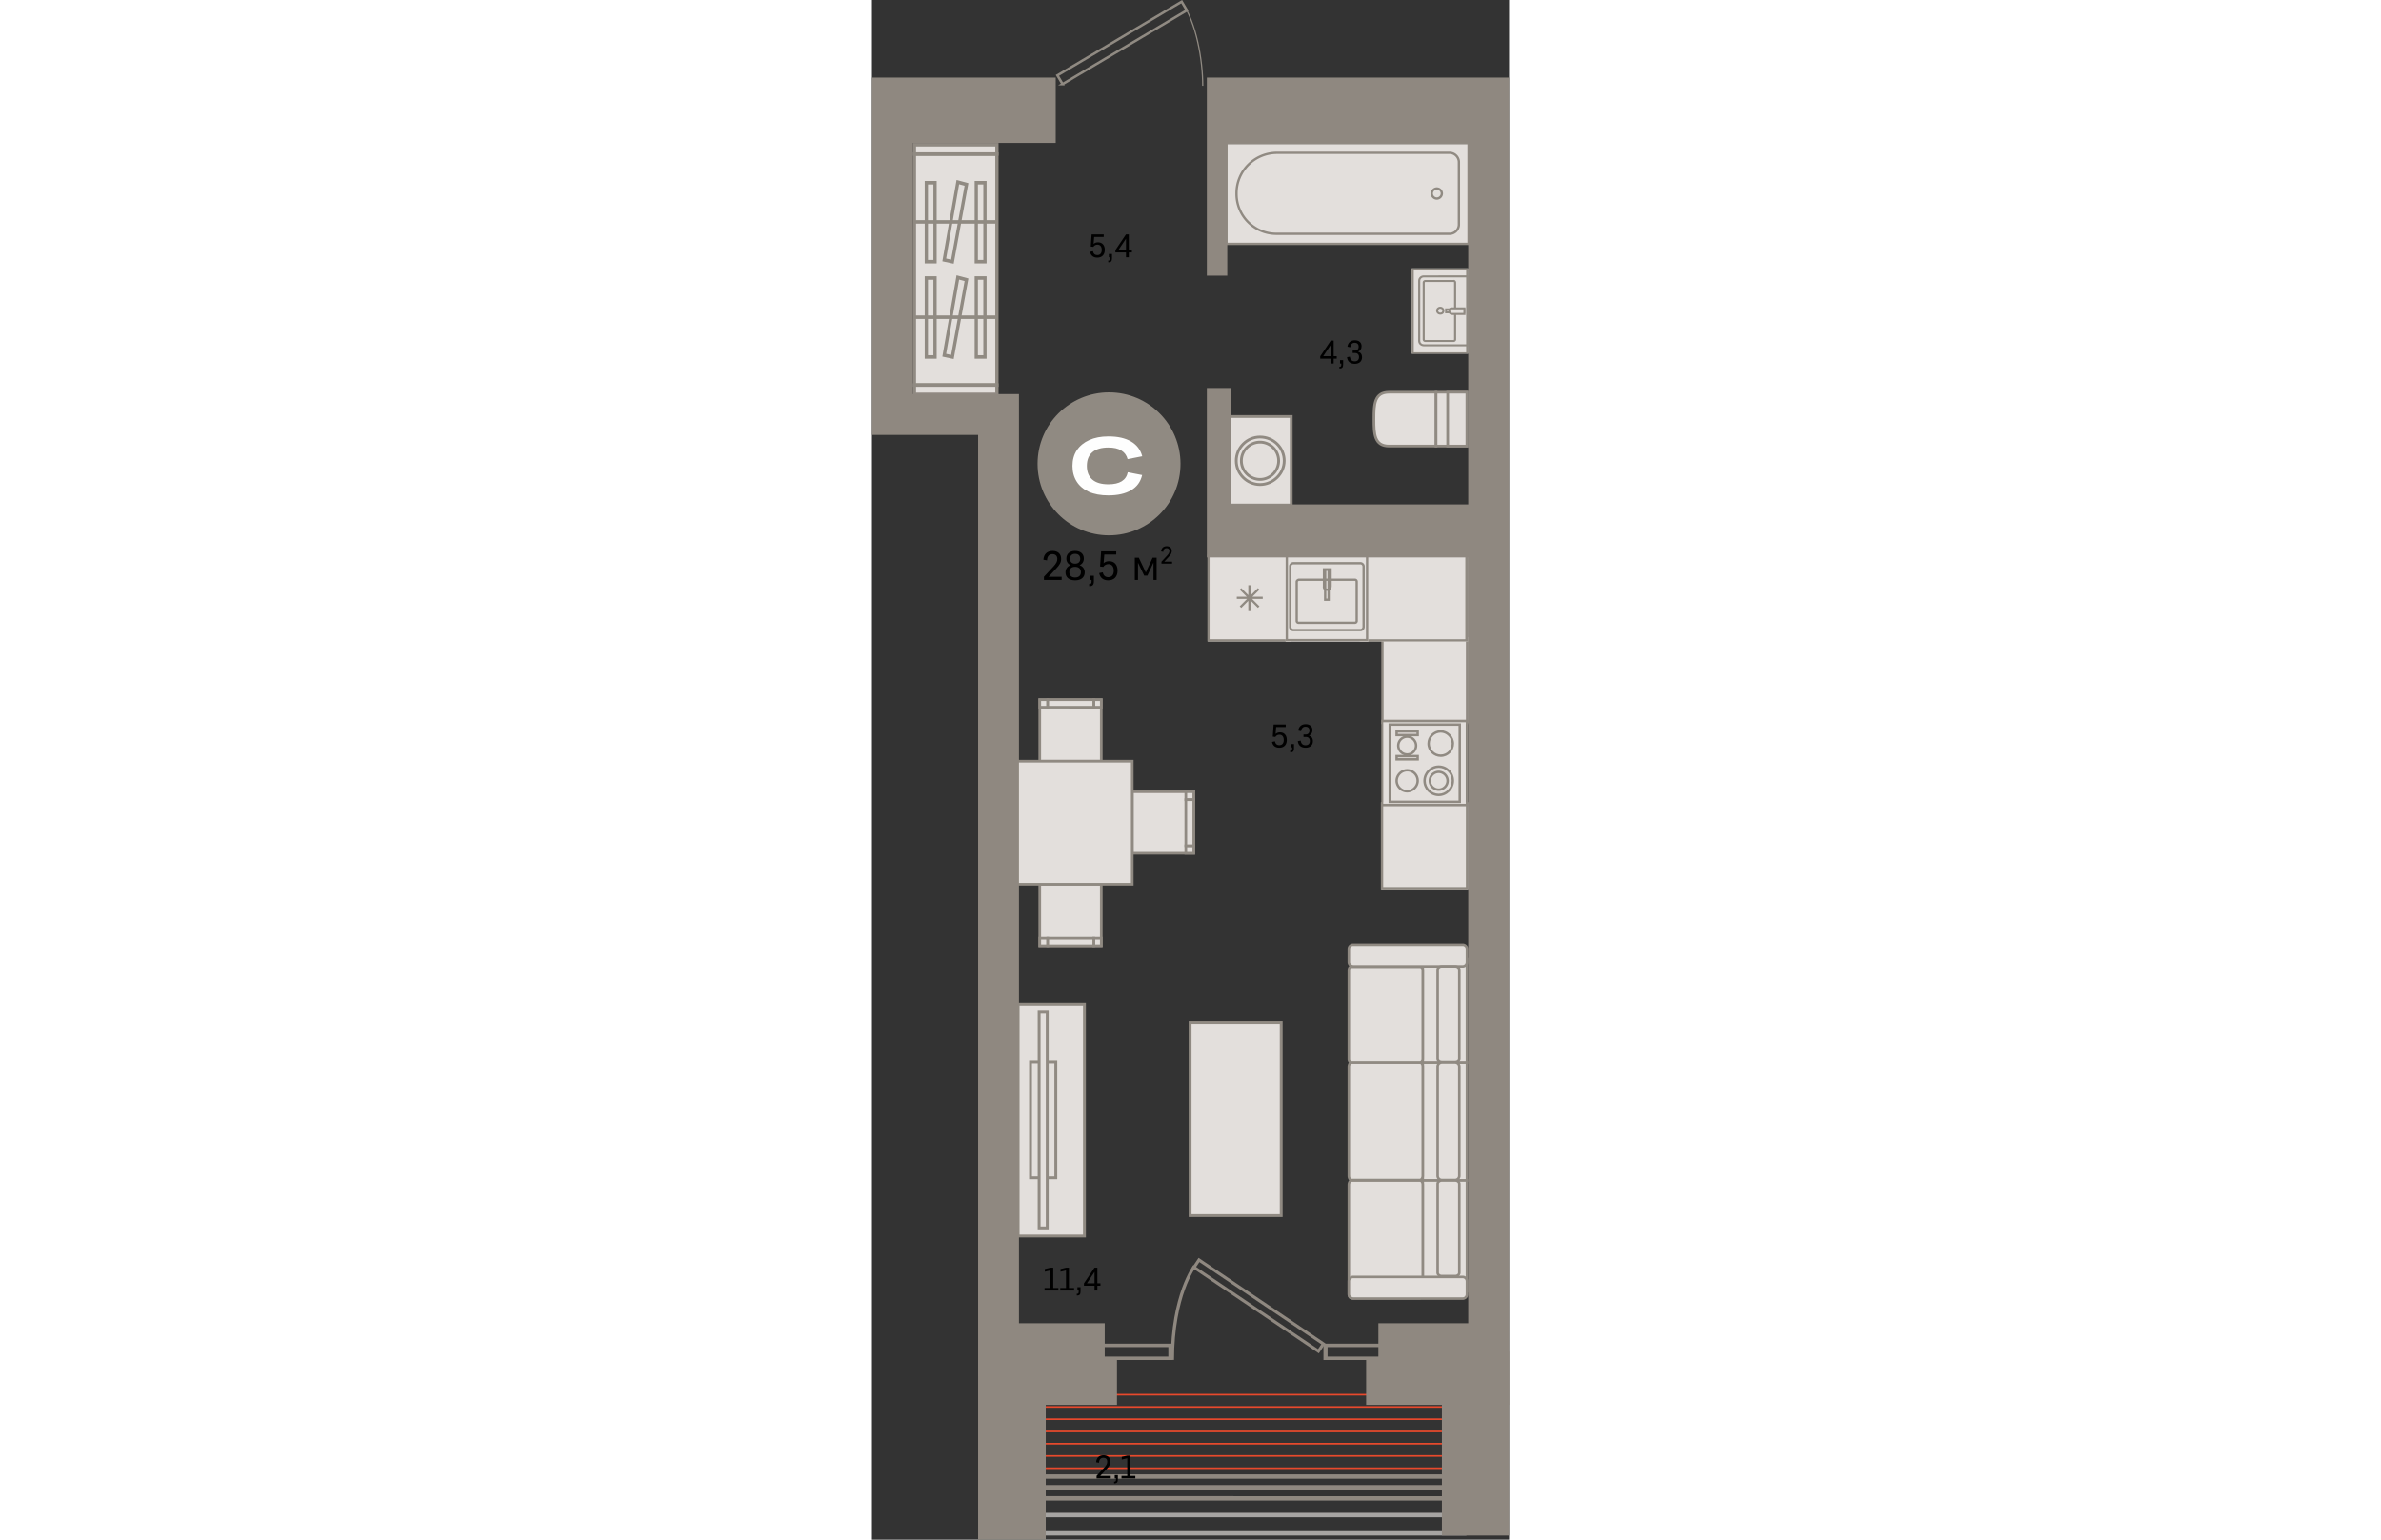
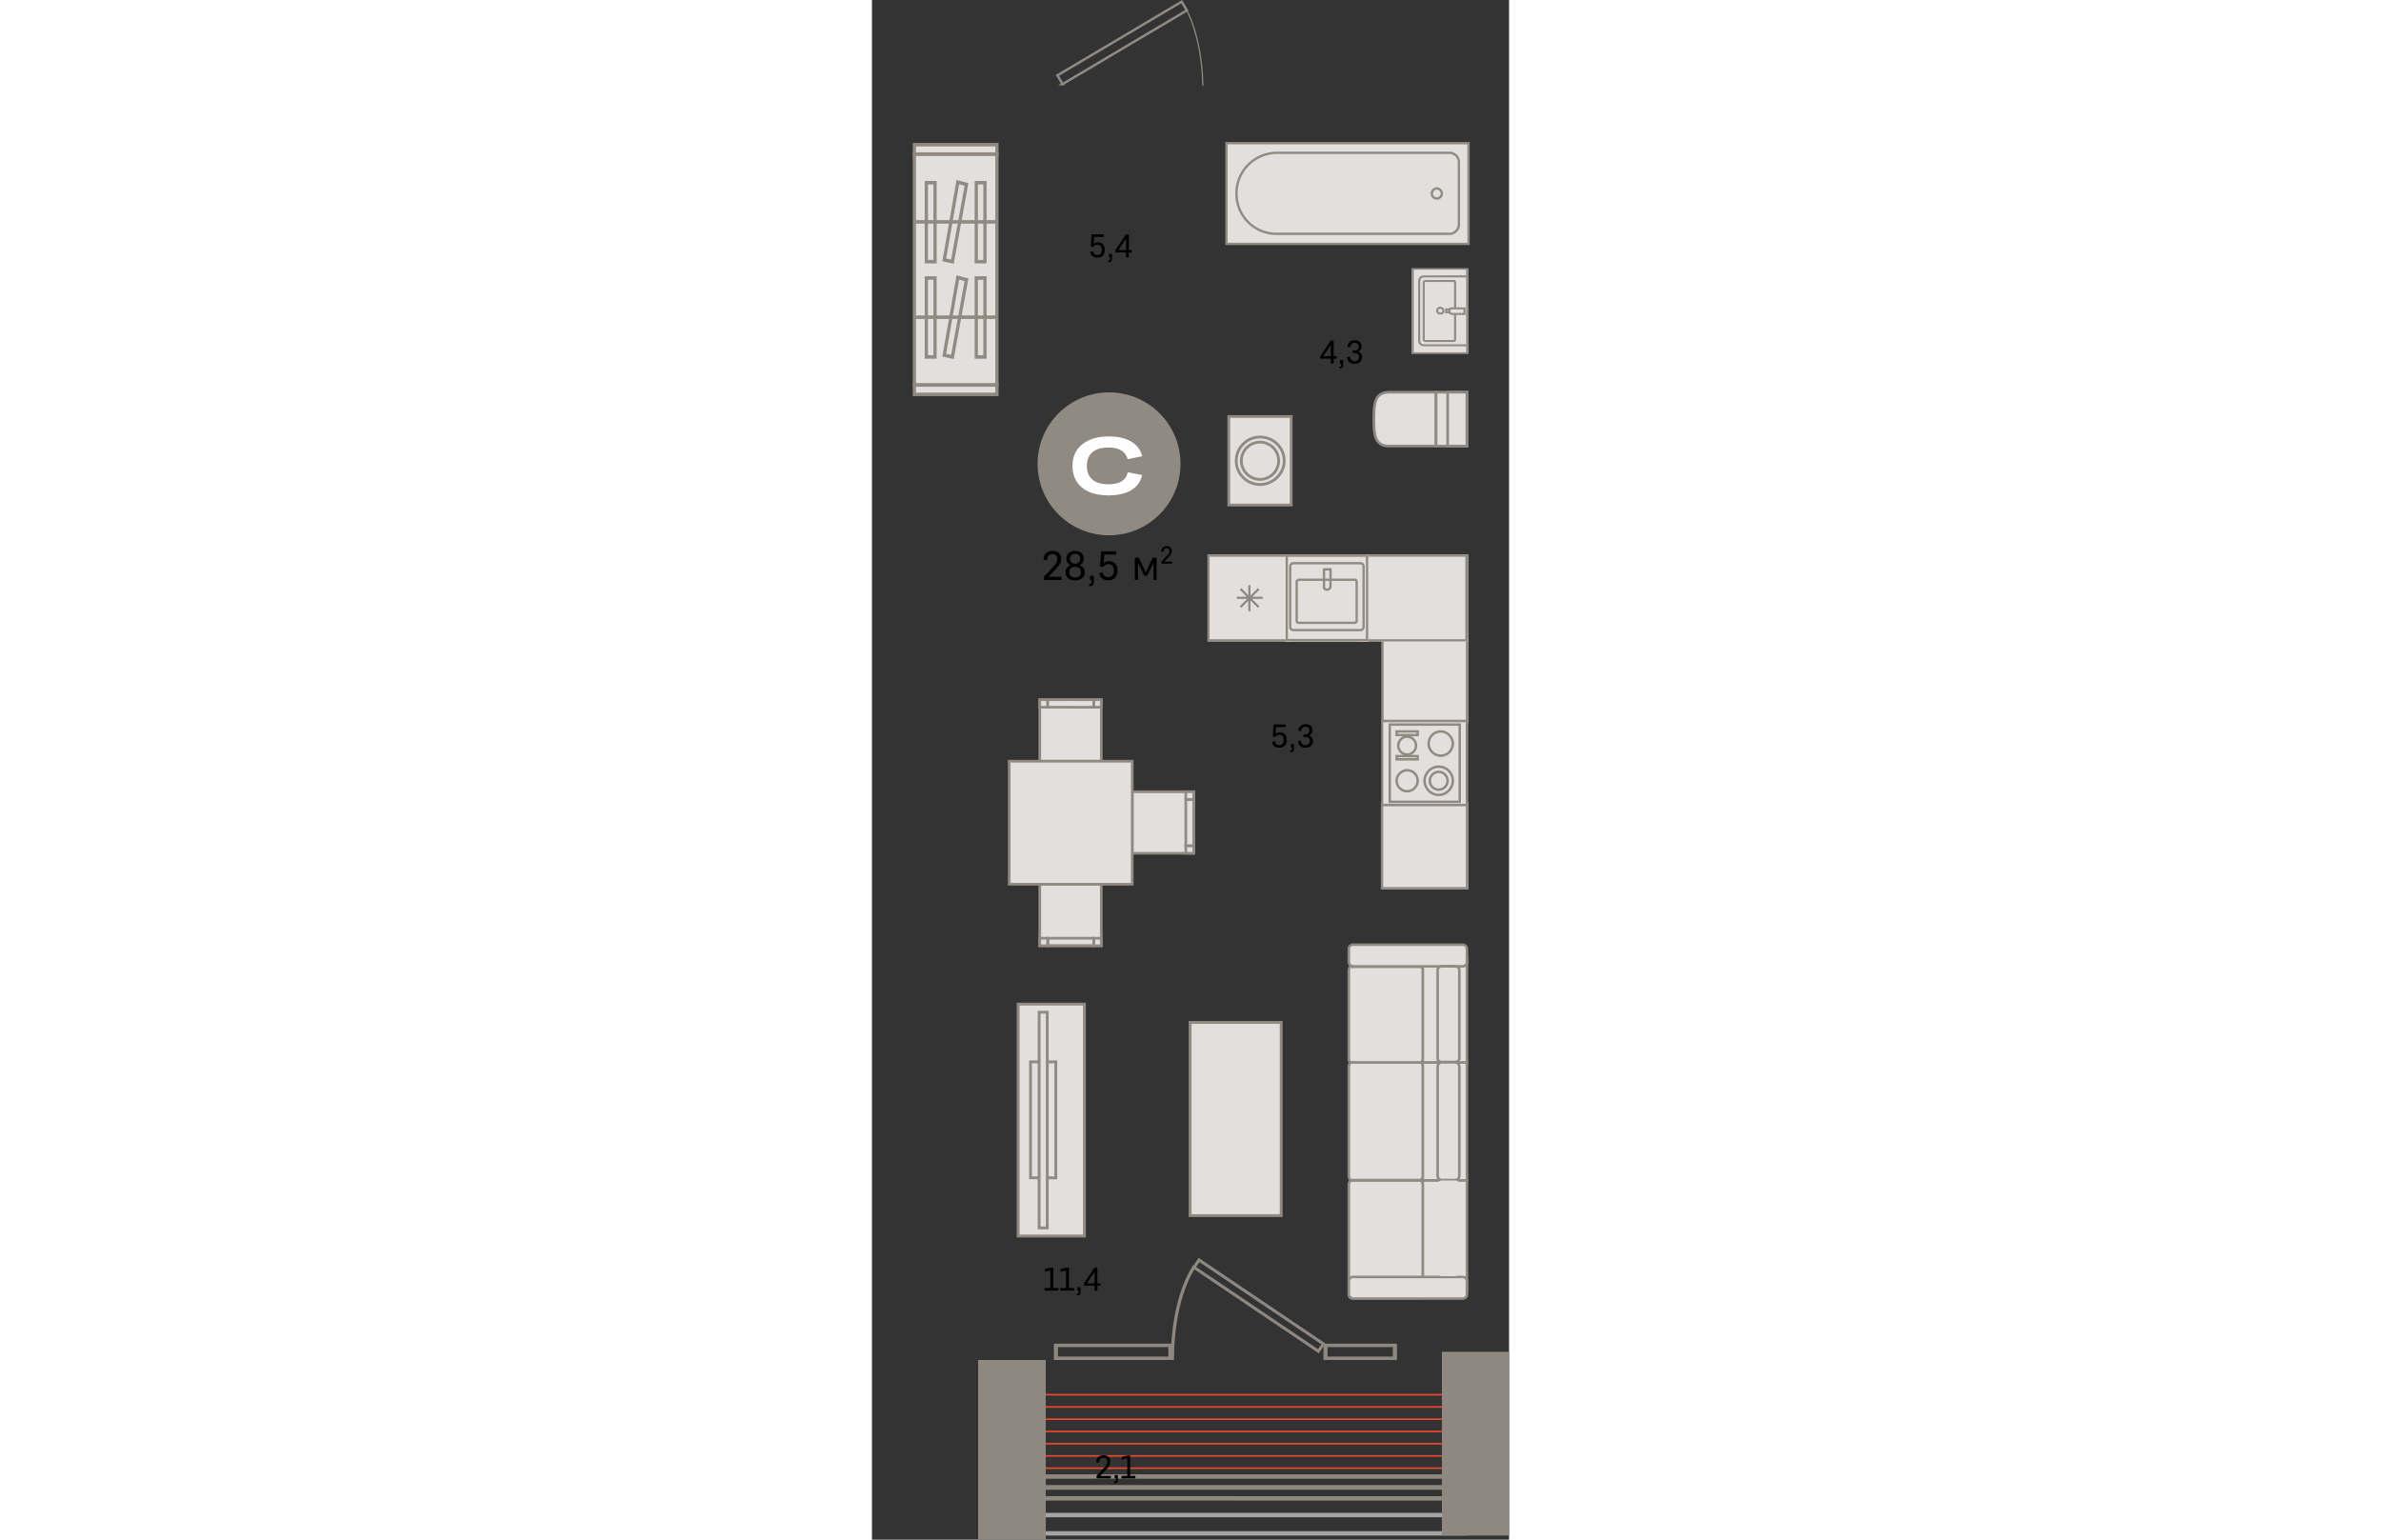
<svg xmlns="http://www.w3.org/2000/svg" fill="none" viewBox="0 0 156 377" width="883" height="571">
  <rect x="0" y="0" width="156" height="377" fill="#333333" stroke="none" />
  <g id="5-20-10">
    <g id="ÐÐµÐ±ÐµÐ»Ñ">
      <path id="Vector" fill="#E3DFDC" stroke="#908A82" stroke-width=".7" d="M77.905 250.35v47.3h22.3v-47.3h-22.3Z" />
      <g id="ÑÐ½" fill-rule="evenodd" clip-rule="evenodd">
        <path id="Vector_2" fill="#E3DFDC" d="M138.121 109.222V96.037H126.63c-3.611 0-3.72 2.942-3.72 6.538v.109c0 3.596.109 6.538 3.72 6.538h11.491Z" />
        <path id="Vector (Stroke)" fill="#908A82" d="M138.449 109.549V95.71H126.63c-.947 0-1.698.193-2.283.568-.587.376-.977.917-1.236 1.557-.507 1.256-.53 2.96-.53 4.74v.109c0 1.78.023 3.484.53 4.739.259.641.649 1.182 1.236 1.558.585.375 1.336.568 2.283.568h11.819Zm-.656-.654H126.63c-.859 0-1.476-.175-1.927-.464-.449-.287-.763-.707-.983-1.252-.45-1.114-.482-2.679-.482-4.495v-.109c0-1.816.032-3.381.482-4.496.22-.544.534-.964.983-1.251.451-.29 1.068-.464 1.927-.464h11.163v12.531Z" />
        <path id="Vector_3" fill="#E3DFDC" d="M138.121 109.222V96.037h7.551v13.185h-7.551Z" />
        <path id="Vector (Stroke)_2" fill="#908A82" d="M146 109.549V95.71h-8.208v13.839H146Zm-.657-.654h-6.894V96.364h6.894v12.531Z" />
        <path id="Vector_4" fill="#E3DFDC" d="M140.966 109.222V96.037h4.706v13.185h-4.706Z" />
        <path id="Vector (Stroke)_3" fill="#908A82" d="M146 109.549V95.71h-5.362v13.839H146Zm-.657-.654h-4.049V96.364h4.049v12.531Z" />
      </g>
      <g id="ÑÑÐ¼Ð±Ð°" fill-rule="evenodd" clip-rule="evenodd">
        <path id="Vector_5" fill="#E3DFDC" d="M35.795 302.649v-56.782h16.24v56.782h-16.24Z" />
        <path id="Vector (Stroke)_4" fill="#908A82" d="M52.387 303v-57.484H35.445V303h16.942Zm-.701-.701h-15.54v-56.082h15.54v56.082Z" />
        <path id="Vector_6" fill="#E3DFDC" d="M38.831 288.396v-28.391h6.192v28.391h-6.192Z" />
        <path id="Vector (Stroke)_5" fill="#908A82" d="M45.375 288.747v-29.093h-6.893v29.093h6.893Zm-.701-.701h-5.491v-27.691h5.491v27.691Z" />
        <path id="Vector_7" fill="#E3DFDC" d="M40.936 300.664v-52.811h1.986v52.811h-1.986Z" />
        <path id="Vector (Stroke)_6" fill="#908A82" d="M43.273 301.015v-53.512h-2.687v53.512h2.687Zm-.7-.701h-1.286v-52.11h1.285v52.11Z" />
      </g>
      <g id="Ð´Ð¸Ð²Ð°Ð½ 3Ñ" fill-rule="evenodd" clip-rule="evenodd">
        <path id="Vector_8" fill="#E3DFDC" d="M134.867 260.131v28.924h10.821v-28.924h-10.821Z" />
        <path id="Vector (Stroke)_7" fill="#908A82" d="M146 259.819v29.548h-11.444v-29.548H146Zm-.624.625H135.18v28.299h10.196v-28.299Z" />
        <path id="Vector_9" fill="#E3DFDC" d="M134.867 289.055v27.154h10.821v-27.154h-10.821Z" />
        <path id="Vector (Stroke)_8" fill="#908A82" d="M146 288.743v27.779h-11.444v-27.779H146Zm-.624.624H135.18v26.53h10.196v-26.53Z" />
        <path id="Vector_10" fill="#E3DFDC" d="M134.867 234.85v25.282h10.821V234.85h-10.821Z" />
        <path id="Vector (Stroke)_9" fill="#908A82" d="M146 234.537v25.906h-11.444v-25.906H146Zm-.624.624H135.18v24.658h10.196v-24.658Z" />
        <path id="Vector_11" fill="#E3DFDC" d="M116.764 290.095v26.739c0 .624.312 1.04.728 1.04h16.647c.416 0 .728-.52.728-1.04v-26.739c0-.624-.312-1.04-.728-1.04h-16.751c-.312 0-.624.52-.624 1.04Z" />
        <path id="Vector (Stroke)_10" fill="#908A82" d="M134.913 289.159c.177.247.267.575.267.936v26.739c0 .318-.095.639-.261.888-.164.247-.431.464-.78.464h-16.646a.942.942 0 0 1-.774-.417c-.177-.246-.267-.574-.267-.935v-26.739c0-.318.094-.633.24-.876.133-.222.37-.476.697-.476h16.75c.323 0 .595.165.774.416Zm-.507.363c-.081-.112-.174-.155-.267-.155h-16.75c.002 0 .002 0-.001.001-.013.006-.078.035-.161.172a1.13 1.13 0 0 0-.15.555v26.739c0 .263.066.455.149.572.081.113.174.156.267.156h16.646c.068 0 .165-.043.261-.186.094-.141.155-.34.155-.542v-26.739c0-.263-.066-.455-.149-.573Z" />
        <path id="Vector_12" fill="#E3DFDC" d="M116.764 261.172v26.738c0 .625.312 1.041.728 1.041h16.647c.416 0 .728-.52.728-1.041v-26.738c0-.624-.312-1.041-.728-1.041h-16.751c-.312 0-.624.521-.624 1.041Z" />
        <path id="Vector (Stroke)_11" fill="#908A82" d="M134.913 260.236c.177.247.267.575.267.936v26.738c0 .318-.095.639-.261.889-.164.246-.431.464-.78.464h-16.646a.941.941 0 0 1-.774-.417c-.177-.247-.267-.575-.267-.936v-26.738c0-.318.094-.633.24-.876.133-.222.37-.477.697-.477h16.75c.324 0 .595.166.774.417Zm-.508.363c-.08-.113-.173-.155-.266-.155h-16.75c.002 0 .002 0-.001.001-.013.006-.078.035-.161.172a1.13 1.13 0 0 0-.15.555v26.738c0 .264.066.456.15.573.08.113.173.156.266.156h16.646c.068 0 .165-.043.261-.186.094-.141.155-.34.155-.543v-26.738c0-.263-.066-.456-.15-.573Z" />
        <path id="Vector_13" fill="#E3DFDC" d="M116.764 237.555v21.744c0 .52.312.832.728.832h16.647c.416 0 .728-.416.728-.832v-21.744c0-.521-.312-.833-.728-.833h-16.751c-.312-.104-.624.312-.624.833Z" />
        <path id="Vector (Stroke)_12" fill="#908A82" d="M134.89 236.733c.192.211.29.499.29.822v21.744c0 .283-.105.561-.281.772a.987.987 0 0 1-.76.372h-16.646a.996.996 0 0 1-.751-.323c-.192-.211-.29-.498-.29-.821v-21.744c0-.318.095-.62.258-.838.15-.201.411-.381.721-.307h16.708a1 1 0 0 1 .751.323Zm-.461.42a.378.378 0 0 0-.29-.119h-16.801l-.047-.015-.005.001a.227.227 0 0 0-.077.072.792.792 0 0 0-.132.463v21.744c0 .198.058.326.126.401a.375.375 0 0 0 .29.119h16.646a.368.368 0 0 0 .281-.148.598.598 0 0 0 .135-.372v-21.744c0-.198-.058-.327-.126-.402Z" />
        <path id="Vector_14" fill="#E3DFDC" d="M116.764 235.578v-3.226c0-.624.52-1.04 1.041-1.04h26.842c.625 0 1.041.52 1.041 1.04v3.226c0 .624-.521 1.04-1.041 1.04h-26.738c-.625 0-1.145-.52-1.145-1.04Z" />
        <path id="Vector (Stroke)_13" fill="#908A82" d="M145.376 232.352a.73.73 0 0 0-.728-.728h-26.843a.73.73 0 0 0-.728.728v3.226c0 .329.361.728.832.728h26.739a.73.73 0 0 0 .728-.728v-3.226Zm-.728-1.352c.816 0 1.352.681 1.352 1.352v3.226c0 .816-.68 1.352-1.352 1.352h-26.739c-.777 0-1.457-.641-1.457-1.352v-3.226c0-.816.681-1.352 1.353-1.352h26.843Z" />
        <path id="Vector_15" fill="#E3DFDC" d="M116.764 316.937v-3.225c0-.624.52-1.04 1.041-1.04h26.842c.625 0 1.041.52 1.041 1.04v3.225c0 .625-.521 1.041-1.041 1.041h-26.738c-.625 0-1.145-.52-1.145-1.041Z" />
        <path id="Vector (Stroke)_14" fill="#908A82" d="M145.376 313.712a.73.73 0 0 0-.728-.728h-26.843a.73.73 0 0 0-.728.728v3.226c0 .329.361.728.832.728h26.739a.73.73 0 0 0 .728-.728v-3.226Zm-.728-1.352c.816 0 1.352.68 1.352 1.352v3.226c0 .816-.68 1.352-1.352 1.352h-26.739c-.777 0-1.457-.641-1.457-1.352v-3.226c0-.816.681-1.352 1.353-1.352h26.843Z" />
        <path id="Vector_16" fill="#E3DFDC" d="M139.551 236.618h3.225c.624 0 1.04.416 1.04.832v21.745c0 .52-.52.832-1.04.832h-3.225c-.624 0-1.041-.416-1.041-.832V237.45c0-.416.417-.832 1.041-.832Z" />
        <path id="Vector (Stroke)_15" fill="#908A82" d="M143.505 237.451c0-.201-.23-.521-.728-.521h-3.226c-.499 0-.728.32-.728.521v21.744c0 .2.229.52.728.52h3.226a.915.915 0 0 0 .53-.16.434.434 0 0 0 .198-.36v-21.744Zm-.728-1.145c.749 0 1.352.512 1.352 1.145v21.744c0 .377-.192.672-.453.863a1.537 1.537 0 0 1-.899.282h-3.226c-.75 0-1.352-.513-1.352-1.145v-21.744c0-.633.603-1.145 1.352-1.145h3.226Z" />
        <path id="Vector_17" fill="#E3DFDC" d="M139.551 260.131h3.225c.624 0 1.04.521 1.04 1.041v26.738c0 .625-.52 1.041-1.04 1.041h-3.225c-.624 0-1.041-.52-1.041-1.041v-26.738c0-.52.417-1.041 1.041-1.041Z" />
        <path id="Vector (Stroke)_16" fill="#908A82" d="M143.505 261.172a.73.73 0 0 0-.728-.728h-3.226a.73.73 0 0 0-.728.728v26.738a.73.73 0 0 0 .728.729h3.226a.731.731 0 0 0 .728-.729v-26.738Zm-.728-1.353c.816 0 1.352.681 1.352 1.353v26.738c0 .817-.681 1.353-1.352 1.353h-3.226c-.816 0-1.352-.68-1.352-1.353v-26.738c0-.672.536-1.353 1.352-1.353h3.226Z" />
        <path id="Vector_18" fill="#E3DFDC" d="M139.551 289.055h3.225c.624 0 1.04.416 1.04.832v21.744c0 .521-.52.833-1.04.833h-3.225c-.624 0-1.041-.416-1.041-.833v-21.744c0-.416.417-.832 1.041-.832Z" />
-         <path id="Vector (Stroke)_17" fill="#908A82" d="M143.505 289.887c0-.2-.23-.52-.728-.52h-3.226c-.499 0-.728.32-.728.52v21.745c0 .2.229.52.728.52h3.226a.915.915 0 0 0 .53-.161.434.434 0 0 0 .198-.359v-21.745Zm-.728-1.144c.749 0 1.352.512 1.352 1.144v21.745c0 .376-.192.672-.453.863a1.536 1.536 0 0 1-.899.281h-3.226c-.75 0-1.352-.512-1.352-1.144v-21.745c0-.632.603-1.144 1.352-1.144h3.226Z" />
      </g>
      <g id="Ð²Ð°Ð½Ð½Ð°" fill-rule="evenodd" clip-rule="evenodd">
        <path id="Vector_19" fill="#E3DFDC" d="M86.799 59.715V35.052h59.287v24.663H86.799Z" />
        <path id="Vector (Stroke)_18" fill="#908A82" d="M146.371 60V34.767H86.515V60h59.856Zm-.569-.57H87.084V35.338h58.718V59.43Z" />
        <path id="Vector_20" fill="#E3DFDC" d="M89.265 47.289v.19a9.757 9.757 0 0 0 9.771 9.77h42.402c1.233 0 2.277-1.043 2.277-2.277V39.7c0-1.233-1.044-2.277-2.277-2.277H99.036c-5.407.095-9.77 4.459-9.77 9.866Z" />
        <path id="Vector (Stroke)_19" fill="#908A82" d="M143.431 54.972c0 1.076-.916 1.992-1.992 1.992H99.037a9.472 9.472 0 0 1-9.486-9.486v-.19c0-5.247 4.235-9.486 9.488-9.58h42.4c1.076 0 1.992.916 1.992 1.992v15.272Zm-1.992 2.562c1.39 0 2.561-1.171 2.561-2.562V39.7c0-1.39-1.171-2.561-2.561-2.561H99.032c-5.56.097-10.05 4.585-10.05 10.15v.19a10.041 10.041 0 0 0 10.055 10.055h42.402Z" />
        <path id="Vector_21" fill="#E3DFDC" d="M138.31 46.15c-.664 0-1.233.57-1.233 1.234 0 .663.569 1.233 1.233 1.233.664 0 1.233-.57 1.233-1.233 0-.664-.569-1.234-1.233-1.234Z" />
        <path id="Vector (Stroke)_20" fill="#908A82" d="M139.259 47.384a.971.971 0 0 1-.948.948.972.972 0 0 1-.949-.948c0-.507.442-.949.949-.949.506 0 .948.442.948.949Zm-.948 1.517a1.54 1.54 0 0 0 1.517-1.517 1.54 1.54 0 0 0-1.517-1.518 1.54 1.54 0 0 0-1.518 1.518 1.54 1.54 0 0 0 1.518 1.517Z" />
      </g>
      <g id="Group 791" fill-rule="evenodd" clip-rule="evenodd">
        <g id="ÑÐ¾Ð»">
          <path id="Vector_22" fill="#E3DFDC" d="M102.457 135.775H82.231v21.29h20.226v-21.29Z" />
          <path id="Vector (Stroke)_21" fill="#908A82" d="M102.457 157.065H82.129v-21.29h20.328v21.29Zm-.545-.545v-20.2H82.673v20.2h19.239Z" />
          <path id="Union" fill="#908A82" d="M92.691 143.287v2.52l1.805-1.805.386.386-1.715 1.714h2.52v.545h-2.61l1.805 1.805-.386.385-1.805-1.805v2.611h-.545v-2.52l-1.714 1.714-.385-.385 1.805-1.805h-2.52v-.545h2.43l-1.715-1.714.385-.386 1.714 1.714v-2.429h.545Z" />
        </g>
        <g id="ÑÐ¾Ð»_2">
          <path id="Vector_23" fill="#E3DFDC" d="M146 156h-21v21h21v-21Z" />
          <path id="Vector (Stroke)_22" fill="#908A82" d="M146 177.291h-21.29V156H146v21.291Zm-.571-.545v-20.201H125.28v20.201h20.149Z" />
        </g>
        <g id="ÑÐ¾Ð»_3">
          <path id="Vector_24" fill="#E3DFDC" d="M146 196.452h-21.285v21.29H146v-21.29Z" />
          <path id="Vector (Stroke)_23" fill="#908A82" d="M146 217.742h-21.393v-21.29H146v21.29Zm-.573-.545v-20.2H125.18v20.2h20.247Z" />
        </g>
        <g id="ÑÐ¾Ð»_4">
          <path id="Vector_25" fill="#E3DFDC" d="M146 135.775h-26.479v21.29H146v-21.29Z" />
          <path id="Vector (Stroke)_24" fill="#908A82" d="M146 157.065h-26.613v-21.29H146v21.29Zm-.713-.545v-20.2H120.1v20.2h25.187Z" />
        </g>
        <g id="Ð¼Ð¾Ð¹ÐºÐ° Ð¼">
          <path id="Vector_26" fill="#E3DFDC" d="M121.516 135.775H101.29v21.349h20.226v-21.349Z" />
          <path id="Vector (Stroke)_25" fill="#908A82" d="M121.516 157.016H101.29v-21.241h20.226v21.241Zm-.565-.564v-20.113h-19.097v20.113h19.097Z" />
          <path id="Vector (Stroke)_26" fill="#908A82" d="M120.35 154.25a1.038 1.038 0 0 1-.718.318h-16.474c-.28 0-.537-.137-.718-.318a1.036 1.036 0 0 1-.318-.717v-14.875c0-.28.137-.536.318-.717.181-.181.438-.318.718-.318h16.474c.28 0 .537.137.718.318.181.181.318.437.318.717v14.875c0 .28-.137.536-.318.717Zm-.4-.399a.477.477 0 0 0 .153-.318v-14.875a.477.477 0 0 0-.153-.318.476.476 0 0 0-.318-.152h-16.474a.476.476 0 0 0-.318.152.477.477 0 0 0-.153.318v14.875c0 .096.051.216.153.318a.477.477 0 0 0 .318.153h16.474a.477.477 0 0 0 .318-.153Z" />
-           <path id="Vector_27" fill="#E3DFDC" d="M104.57 141.953h13.651c.282 0 .47.189.47.471v9.602c0 .283-.188.471-.47.471h-13.745c-.282 0-.471-.188-.471-.471v-9.602c0-.188.283-.471.565-.471Z" />
          <path id="Vector (Stroke)_27" fill="#908A82" d="M118.361 152.168c.022-.023.047-.065.047-.142v-9.602c0-.077-.025-.119-.047-.142-.022-.022-.065-.046-.142-.046h-13.65a.334.334 0 0 0-.201.093.376.376 0 0 0-.081.105v9.592c0 .077.024.12.046.142.023.022.065.046.142.046h13.744c.077 0 .12-.024.142-.046Zm.399.399a.748.748 0 0 1-.541.212h-13.744a.748.748 0 0 1-.541-.212.748.748 0 0 1-.212-.541v-9.602c0-.114.041-.216.087-.295a.93.93 0 0 1 .184-.222.892.892 0 0 1 .576-.236h13.65c.206 0 .399.069.541.212a.75.75 0 0 1 .213.541v9.602a.75.75 0 0 1-.213.541Z" />
-           <path id="Vector (Stroke)_28" fill="#908A82" d="M112.102 147.131h-1.413v-7.908h1.413v7.908Zm-.565-.564v-6.779h-.283v6.779h.283Z" />
          <path id="Vector (Stroke)_29" fill="#908A82" d="M112.57 143.553c0 .627-.502 1.13-1.129 1.13-.287 0-.58-.086-.788-.294-.212-.212-.299-.512-.248-.858v-4.402h2.165v4.424Zm-1.129.565c.314 0 .564-.25.564-.565v-3.859h-1.035v3.883l-.004.023c-.035.209.021.324.086.389.074.074.205.129.389.129Z" />
        </g>
        <g id="Ð¿Ð»">
          <path id="Vector (Stroke)_30" fill="#908A82" d="M146 197.417v-21.191h-21.29v21.191H146Zm-.594-.594h-20.102V176.82h20.102v20.003Z" />
          <path id="Vector_28" fill="#E3DFDC" d="M125.19 196.808v-19.964h20.201v19.964H125.19Z" />
          <path id="Vector (Stroke)_31" fill="#908A82" d="M144.219 196.625v-19.508h-17.726v19.508h17.726Zm-.594-.594h-16.538v-18.32h16.538v18.32Z" />
          <path id="Vector (Stroke)_32" fill="#908A82" d="M141.941 191.178c0 1.718-1.451 3.169-3.169 3.169-1.717 0-3.169-1.451-3.169-3.169 0-1.717 1.452-3.168 3.169-3.168 1.723 0 3.169 1.357 3.169 3.168Zm-3.169 3.763c2.046 0 3.763-1.717 3.763-3.763 0-2.15-1.723-3.763-3.763-3.763-2.045 0-3.763 1.718-3.763 3.763 0 2.046 1.718 3.763 3.763 3.763Z" />
          <path id="Vector (Stroke)_33" fill="#908A82" d="M140.652 191.179a1.9 1.9 0 0 1-1.881 1.881 1.9 1.9 0 0 1-1.882-1.881 1.9 1.9 0 0 1 1.882-1.882 1.9 1.9 0 0 1 1.881 1.882Zm-1.881 2.475a2.494 2.494 0 0 0 2.475-2.475 2.495 2.495 0 0 0-2.475-2.476 2.495 2.495 0 0 0-2.476 2.476 2.495 2.495 0 0 0 2.476 2.475Z" />
          <path id="Vector (Stroke)_34" fill="#908A82" d="M141.941 182.068c0 1.427-1.161 2.674-2.674 2.674-1.427 0-2.673-1.161-2.673-2.674 0-1.427 1.16-2.674 2.673-2.674 1.421 0 2.674 1.254 2.674 2.674Zm-2.674 3.268c1.854 0 3.268-1.526 3.268-3.268 0-1.748-1.519-3.268-3.268-3.268-1.853 0-3.268 1.526-3.268 3.268 0 1.854 1.526 3.268 3.268 3.268Z" />
          <path id="Vector (Stroke)_35" fill="#908A82" d="M133.324 191.178c0 1.223-1.055 2.278-2.278 2.278-1.222 0-2.277-1.055-2.277-2.278 0-1.222 1.055-2.277 2.277-2.277a2.26 2.26 0 0 1 2.278 2.277Zm-2.278 2.872c1.551 0 2.872-1.321 2.872-2.872 0-1.656-1.329-2.871-2.872-2.871-1.55 0-2.872 1.321-2.872 2.871 0 1.551 1.322 2.872 2.872 2.872Z" />
          <path id="Vector (Stroke)_36" fill="#908A82" d="M132.929 182.563a1.9 1.9 0 0 1-1.881 1.882 1.901 1.901 0 0 1-1.882-1.882c0-1.024.858-1.881 1.882-1.881a1.9 1.9 0 0 1 1.881 1.881Zm-1.881 2.476a2.495 2.495 0 0 0 2.475-2.476 2.494 2.494 0 0 0-2.475-2.475 2.495 2.495 0 0 0-2.476 2.475 2.495 2.495 0 0 0 2.476 2.476Z" />
          <path id="Vector (Stroke)_37" fill="#908A82" d="M133.918 186.227v-1.386h-5.744v1.386h5.744Zm-.594-.594h-4.555v-.198h4.555v.198Z" />
          <path id="Vector (Stroke)_38" fill="#908A82" d="M133.918 180.286V178.8h-5.744v1.486h5.744Zm-.594-.595h-4.555v-.297h4.555v.297Z" />
        </g>
      </g>
      <g id="Ð³3" fill-rule="evenodd" clip-rule="evenodd">
        <path id="Vector_29" fill="#E3DFDC" d="M10.399 94.28V37.72h20.203v56.56H10.399Z" />
        <path id="Vector (Stroke)_39" fill="#908A82" d="M31 94.709V37.291H10V94.71h21Zm-.797-.86H10.797V38.15h19.404v55.7Z" />
        <path id="Vector_30" fill="#E3DFDC" d="M10.399 96.57v-2.29h20.203v2.29H10.399Z" />
        <path id="Vector (Stroke)_40" fill="#908A82" d="M31 97v-3.15H10V97h21Zm-.797-.86H10.797V94.71h19.404v1.432Z" />
        <path id="Vector_31" fill="#E3DFDC" d="M10.399 37.72v-2.29h20.203v2.29H10.399Z" />
        <path id="Vector (Stroke)_41" fill="#908A82" d="M31 38.15V35H10v3.15h21Zm-.797-.859H10.797V35.86h19.404v1.432Z" />
        <path id="Vector_32" fill="#E3DFDC" d="M13.322 87.406v-19.33h2.127v19.33h-2.127Z" />
        <path id="Vector (Stroke)_42" fill="#908A82" d="M15.848 87.836v-20.19h-2.925v20.19h2.925Zm-.798-.86h-1.329v-18.47h1.33v18.47Z" />
        <path id="Vector_33" fill="#E3DFDC" d="M25.55 87.406v-19.33h2.126v19.33h-2.127Z" />
        <path id="Vector (Stroke)_43" fill="#908A82" d="M28.074 87.836v-20.19H25.15v20.19h2.924Zm-.797-.86h-1.33v-18.47h1.33v18.47Z" />
        <path id="Vector_34" fill="#E3DFDC" d="m19.704 87.406-1.994-.43 3.323-19.043 2.127.573-3.456 18.9Z" />
        <path id="Vector (Stroke)_44" fill="#908A82" d="m23.621 68.188-2.905-.782-3.474 19.909 2.773.597 3.606-19.724Zm-4.234 18.713-1.215-.262 3.172-18.179 1.348.364L19.387 86.9Z" />
        <path id="Vector_35" fill="#E3DFDC" d="M13.322 64.067v-19.33h2.127v19.33h-2.127Z" />
        <path id="Vector (Stroke)_45" fill="#908A82" d="M15.848 64.497v-20.19h-2.925v20.19h2.925Zm-.798-.86h-1.329v-18.47h1.33v18.47Z" />
        <path id="Vector_36" fill="#E3DFDC" d="M25.55 64.067v-19.33h2.126v19.33h-2.127Z" />
        <path id="Vector (Stroke)_46" fill="#908A82" d="M28.074 64.497v-20.19H25.15v20.19h2.924Zm-.797-.86h-1.33v-18.47h1.33v18.47Z" />
        <path id="Vector_37" fill="#E3DFDC" d="m19.704 64.067-1.994-.43 3.323-19.043 2.127.573-3.456 18.9Z" />
        <path id="Vector (Stroke)_47" fill="#908A82" d="m23.621 44.849-2.905-.783-3.474 19.91 2.773.597 3.606-19.724ZM19.387 63.56l-1.215-.261 3.172-18.18 1.348.364-3.305 18.077Z" />
        <path id="Vector (Stroke)_48" fill="#908A82" d="M30.602 77.24H10.399v.86h20.203v-.86Z" />
        <path id="Vector (Stroke)_49" fill="#908A82" d="M30.602 53.9H10.399v.86h20.203v-.86Z" />
      </g>
      <g id="Group 799">
        <g id="Group 50" fill-rule="evenodd" clip-rule="evenodd">
          <path id="Vector_38" fill="#E3DFDC" d="M132.161 65.71v20.88H146V65.71h-13.839Z" />
          <path id="Vector (Stroke)_50" fill="#908A82" d="M146 65.71v20.88h-13.839V65.71H146Zm-.507.323h-12.825v20.234h12.825V66.033Z" />
          <path id="Vector_39" fill="#E3DFDC" d="M134 83.495V68.724c0-.565.507-1.05 1.098-1.05h10.648v16.87h-10.648c-.591 0-1.098-.483-1.098-1.049Z" />
          <path id="Vector (Stroke)_51" fill="#908A82" d="M146 67.432v17.355h-10.901c-.732 0-1.352-.593-1.352-1.292V68.723c0-.698.62-1.29 1.352-1.29H146Zm-.507.484h-10.394c-.452 0-.845.376-.845.808v14.771c0 .432.393.808.845.808h10.394V67.917Z" />
          <path id="Vector_40" fill="#E3DFDC" d="M142.789 69.208v13.884c0 .242-.169.404-.422.404h-6.845c-.254 0-.423-.162-.423-.404V69.208c0-.242.169-.404.423-.404h6.845c.253-.08.422.162.422.404Z" />
          <path id="Vector (Stroke)_52" fill="#908A82" d="M142.464 69.03c-.002 0-.007 0-.017.004l-.039.012h-6.886c-.069 0-.107.021-.127.04-.02.02-.042.056-.042.122v13.884c0 .066.022.102.042.12.02.02.058.041.127.041h6.845c.069 0 .107-.021.127-.04.02-.02.042-.055.042-.121V69.208a.251.251 0 0 0-.054-.164.053.053 0 0 0-.016-.013h-.002Zm.4-.305a.724.724 0 0 1 .179.483v13.884a.633.633 0 0 1-.19.463.694.694 0 0 1-.486.182h-6.845a.695.695 0 0 1-.486-.181.63.63 0 0 1-.19-.464V69.208c0-.177.062-.342.19-.464a.695.695 0 0 1 .486-.182h6.809a.54.54 0 0 1 .533.163Z" />
          <path id="Vector_41" fill="#E3DFDC" d="M140.594 75.746v.727h4.394v-.727h-4.394Z" />
          <path id="Vector (Stroke)_53" fill="#908A82" d="M145.238 75.504v1.21h-4.901v-1.21h4.901Zm-.507.484h-3.887v.242h3.887v-.242Z" />
          <path id="Vector_42" fill="#E3DFDC" d="M141.352 76.15c0 .403.338.726.761.726h2.957v-1.372h-2.957c-.423-.08-.761.242-.761.646Z" />
          <path id="Vector (Stroke)_54" fill="#908A82" d="M145.324 75.262v1.857h-3.211c-.563 0-1.014-.432-1.014-.969 0-.518.441-.986 1.037-.888h3.188Zm-.507.484h-2.729l-.025-.004c-.236-.045-.457.127-.457.408 0 .27.224.484.507.484h2.704v-.888Z" />
          <path id="Vector_43" fill="#E3DFDC" d="M139.154 76.796c-.423 0-.761-.323-.761-.727 0-.403.338-.726.761-.726.422 0 .76.323.76.726 0 .485-.338.727-.76.727Z" />
          <path id="Vector (Stroke)_55" fill="#908A82" d="M139.661 76.07a.493.493 0 0 0-.507-.485.493.493 0 0 0-.507.484c0 .27.224.485.507.485a.547.547 0 0 0 .367-.118c.077-.068.14-.181.14-.367Zm-.507-.97c.563 0 1.014.432 1.014.97 0 .298-.106.548-.303.722-.194.17-.451.246-.711.246-.563 0-1.014-.431-1.014-.969 0-.537.451-.968 1.014-.968Z" />
        </g>
      </g>
      <g id="ÑÑÐ¸ÑÐ°Ð»ÐºÐ°" fill-rule="evenodd" clip-rule="evenodd">
        <path id="Vector_44" fill="#E3DFDC" d="M102.656 123.658H87.373v-21.67h15.283v21.67Z" />
        <path id="Vector (Stroke)_56" fill="#908A82" d="M103 101.646H87.032V124H103v-22.354Zm-.684.684v20.986h-14.6V102.33h14.6Z" />
        <path id="Vector_45" fill="#E3DFDC" d="M89.198 112.823c0 3.193 2.623 5.817 5.817 5.817 3.193 0 5.93-2.624 5.93-5.817 0-3.194-2.623-5.817-5.93-5.817-3.194 0-5.817 2.623-5.817 5.817Z" />
        <path id="Vector (Stroke)_57" fill="#908A82" d="M95.016 107.348c3.123 0 5.589 2.475 5.589 5.475 0 2.996-2.576 5.475-5.589 5.475-3.005 0-5.475-2.47-5.475-5.475 0-3.005 2.47-5.475 5.475-5.475Zm6.273 5.475c0-3.387-2.78-6.159-6.273-6.159-3.383 0-6.159 2.776-6.159 6.159s2.776 6.159 6.16 6.159c3.373 0 6.272-2.768 6.272-6.159Z" />
        <path id="Vector_46" fill="#E3DFDC" d="M90.454 112.823a4.576 4.576 0 0 0 4.562 4.562 4.576 4.576 0 0 0 4.562-4.562 4.576 4.576 0 0 0-4.562-4.562 4.576 4.576 0 0 0-4.562 4.562Z" />
        <path id="Vector (Stroke)_58" fill="#908A82" d="M95.018 108.603c2.32 0 4.22 1.9 4.22 4.22s-1.9 4.22-4.22 4.22-4.22-1.9-4.22-4.22 1.9-4.22 4.22-4.22Zm4.904 4.22a4.918 4.918 0 0 0-4.904-4.905 4.918 4.918 0 0 0-4.905 4.905 4.918 4.918 0 0 0 4.905 4.904 4.918 4.918 0 0 0 4.904-4.904Z" />
      </g>
      <g id="ÑÑ" fill-rule="evenodd" clip-rule="evenodd">
        <path id="Vector_47" fill="#E3DFDC" d="M41.094 216.512v15.062h15.062v-15.062H41.094Z" />
        <path id="Vector (Stroke)_59" fill="#908A82" d="M56.48 216.187v15.712H40.769v-15.712H56.48Zm-.65.65H41.418v14.412H55.83v-14.412Z" />
        <path id="Vector_48" fill="#E3DFDC" d="M41.096 229.731v1.842h1.95v-1.842h-1.95Z" />
        <path id="Vector (Stroke)_60" fill="#908A82" d="M43.371 229.406v2.492h-2.6v-2.492h2.6Zm-.65.65h-1.3v1.192h1.3v-1.192Z" />
        <path id="Vector_49" fill="#E3DFDC" d="M54.314 229.731v1.842h1.842v-1.842h-1.842Z" />
        <path id="Vector (Stroke)_61" fill="#908A82" d="M56.48 229.406v2.492h-2.492v-2.492h2.492Zm-.65.65h-1.192v1.192h1.192v-1.192Z" />
-         <path id="Vector_50" fill="#E3DFDC" d="M43.047 229.731v1.842h11.27v-1.842h-11.27Z" />
        <path id="Vector (Stroke)_62" fill="#908A82" d="M54.64 229.406v2.492H42.722v-2.492h11.92Zm-.65.65H43.371v1.192h10.62v-1.192Z" />
        <path id="Vector_51" fill="#E3DFDC" d="M41.094 171.325v15.062h15.062v-15.062H41.094Z" />
        <path id="Vector (Stroke)_63" fill="#908A82" d="M56.48 171v15.712H40.769V171H56.48Zm-.65.65H41.418v14.412H55.83V171.65Z" />
        <path id="Vector_52" fill="#E3DFDC" d="M54.314 171.325v1.842h1.842v-1.842h-1.842Z" />
        <path id="Vector (Stroke)_64" fill="#908A82" d="M56.48 171v2.492h-2.492V171h2.492Zm-.65.65h-1.192v1.192h1.192v-1.192Z" />
        <path id="Vector_53" fill="#E3DFDC" d="M41.096 171.325v1.842h1.95v-1.842h-1.95Z" />
        <path id="Vector (Stroke)_65" fill="#908A82" d="M43.371 171v2.492h-2.6V171h2.6Zm-.65.65h-1.3v1.192h1.3v-1.192Z" />
        <path id="Vector_54" fill="#E3DFDC" d="M43.047 171.325v1.842h11.27v-1.842h-11.27Z" />
        <path id="Vector (Stroke)_66" fill="#908A82" d="M54.64 171v2.492H42.722V171h11.92Zm-.65.65H43.371v1.192h10.62v-1.192Z" />
        <path id="Vector_55" fill="#E3DFDC" d="M63.742 193.862v15.063h15.063v-15.063H63.742Z" />
        <path id="Vector (Stroke)_67" fill="#908A82" d="M79.129 193.538v15.712H63.416v-15.712H79.13Zm-.65.65H64.067V208.6h14.412v-14.412Z" />
        <path id="Vector_56" fill="#E3DFDC" d="M76.854 207.084v1.843h1.95v-1.843h-1.95Z" />
        <path id="Vector (Stroke)_68" fill="#908A82" d="M79.129 206.759v2.493h-2.6v-2.493h2.6Zm-.65.65h-1.3v1.192h1.3v-1.192Z" />
        <path id="Vector_57" fill="#E3DFDC" d="M76.854 193.862v1.951h1.95v-1.951h-1.95Z" />
        <path id="Vector (Stroke)_69" fill="#908A82" d="M79.129 193.538v2.6h-2.6v-2.6h2.6Zm-.65.65h-1.3v1.3h1.3v-1.3Z" />
        <path id="Vector_58" fill="#E3DFDC" d="M76.854 195.813v11.27h1.95v-11.27h-1.95Z" />
        <path id="Vector (Stroke)_70" fill="#908A82" d="M79.129 195.488v11.92h-2.6v-11.92h2.6Zm-.65.65h-1.3v10.62h1.3v-10.62Z" />
        <path id="Vector_59" fill="#E3DFDC" d="M33.618 186.386v30.124h30.124v-30.124H33.618Z" />
        <path id="Vector (Stroke)_71" fill="#908A82" d="M64.066 186.061v30.774H33.292v-30.774h30.774Zm-.65.65H33.942v29.474h29.474v-29.474Z" />
      </g>
    </g>
    <g id="Ð´Ð²ÐµÑÑ ÑÐ°Ð±Ð»" stroke="#908A82">
      <path id="Vector 26" stroke-width=".3" d="M80.998 21c0-6.28-1.543-15.396-5.142-20.528" />
      <path id="Rectangle 4" stroke-width=".6" d="m46.683 20.59-1.27-2.132L75.845.41l1.27 2.131L46.682 20.59Z" />
    </g>
    <g id="Group 1329">
      <g id="Group 1332">
        <g id="Group 1331">
          <g id="Group 1320">
            <g id="Group 1317" stroke="#E8492C" stroke-miterlimit="22.926" stroke-width=".4">
              <path id="Vector_60" d="M143.555 341.5h-104" />
              <path id="Vector_61" d="M143.555 359.5h-104" />
              <path id="Vector_62" d="M143.555 353.5h-104" />
              <path id="Vector_63" d="M143.555 347.5h-104" />
              <path id="Vector_64" d="M143.555 344.5h-104" />
              <path id="Vector_65" d="M143.555 356.5h-104" />
              <path id="Vector_66" d="M143.555 350.5h-104" />
            </g>
            <g id="Group 1319">
              <g id="Group 1316">
                <g id="_Ð ÐÐ Â»Ð ÑÐ â_1" clip-path="url(#clip0_876_87805)">
                  <path id="Vector_67" fill="#A6A4A2" d="M38.555 376h107v-5.569h-107V376Zm106.084-1.084H39.47v-3.401H144.64v3.401Z" />
                  <path id="Vector_68" fill="#8F8880" d="M38.555 367.435h107v-3.761h-107v3.761Zm106.084-1.088H39.47v-1.589H144.64v1.589Z" />
                  <path id="Vector_69" fill="#8F8880" d="M38.555 364.758h107V361h-107v3.758Zm106.084-1.084H39.47v-1.59H144.64v1.59Z" />
                </g>
              </g>
            </g>
          </g>
        </g>
        <g id="Union_2" fill="#8F8880">
-           <path d="M156 344V19H82v48.5h5V35h59v88.5H88V95h-6v41.5h64V324h-22v9h-3v11h35ZM26 337h2v7h32v-11h-3v-9H36V96.5H10V35h35V19H0v87.5h26V337Z" />
          <path d="M156 331h-16.445v45H156v-45ZM42.555 333H26v44h16.555v-44Z" />
        </g>
      </g>
      <g id="Group 1323" fill="#8F8880">
        <path id="Vector_70" d="M44.555 333.008h29v-4h-29v4Zm28.023-.839H45.532v-2.319h27.046v2.319Z" />
        <path id="Vector_71" d="M110.555 333.008h18v-4h-18v4Zm16.994-.839H111.56v-2.319h15.989v2.319Z" />
        <g id="Group" fill-rule="evenodd" clip-rule="evenodd">
          <path id="Vector_72" d="M78.35 310.419 79.98 308l31.071 20.96-1.632 2.419-31.068-20.96Zm1.026-.201 29.845 20.132.804-1.192-29.845-20.129-.804 1.189Z" />
          <path id="Vector_73" d="M78.69 309.771c-.014.02-5.496 7.266-5.517 23.219h.787c.02-15.686 5.347-22.727 5.36-22.748l-.63-.468v-.003Z" />
        </g>
      </g>
    </g>
    <g id="Ð Ð°Ð·Ð¼ÐµÑÑ">
      <path id="5,3" fill="#000" d="M99.746 183.078c-.49 0-.887-.12-1.191-.359-.305-.242-.503-.597-.594-1.063l.715-.144c.057.307.176.541.355.703.182.161.418.242.707.242.344 0 .611-.109.801-.328.193-.221.289-.531.289-.93 0-.411-.092-.73-.277-.957-.185-.226-.443-.34-.774-.34-.44 0-.776.183-1.008.547l-.628-.082.207-2.969h2.961v.625h-2.34l-.133 1.696c.284-.261.643-.391 1.078-.391.505 0 .908.164 1.207.492.3.328.449.783.449 1.364 0 .593-.164 1.058-.492 1.394-.325.333-.769.5-1.332.5Zm2.824-.894h.766v1.015c0 .383-.068.649-.203.797-.136.151-.369.229-.699.234l-.039-.421c.19 0 .319-.037.386-.11.068-.073.102-.217.102-.433V183h-.313v-.816Zm5.391-.704c0 .498-.16.888-.481 1.172-.32.284-.752.426-1.296.426-.55 0-.989-.134-1.317-.402-.328-.268-.523-.672-.586-1.211l.703-.129c.045.372.167.655.368.848.2.192.472.289.816.289.333 0 .591-.09.773-.27.185-.18.278-.433.278-.762 0-.32-.086-.566-.258-.738-.172-.174-.419-.262-.742-.262h-.555v-.601h.543c.289 0 .514-.085.676-.254.164-.169.246-.408.246-.715 0-.294-.086-.523-.258-.687-.169-.164-.409-.246-.719-.246-.297 0-.539.093-.726.281-.185.187-.302.458-.352.812l-.687-.144c.067-.492.259-.877.574-1.153.315-.276.723-.414 1.223-.414.513 0 .918.129 1.214.387.3.258.45.609.45 1.055 0 .336-.075.62-.223.851a1.203 1.203 0 0 1-.633.492c.646.204.969.662.969 1.375Z" />
      <path id="5,4" fill="#000" d="M55.192 63.08c-.976 0-1.6-.488-1.784-1.424l.712-.144c.112.616.488.944 1.064.944.688 0 1.088-.456 1.088-1.256 0-.824-.392-1.296-1.048-1.296-.432 0-.784.192-1.008.544l-.632-.08.208-2.968h2.96v.624h-2.336l-.136 1.696c.28-.256.64-.392 1.08-.392 1 0 1.656.68 1.656 1.856 0 1.2-.712 1.896-1.824 1.896Zm2.823-.896h.768V63.2c0 .776-.256 1.024-.904 1.032l-.04-.424c.376 0 .488-.104.488-.544V63h-.312v-.816Zm4.887.816h-.696v-1.184h-2.592v-.568l2.584-3.848h.704v3.824h.752v.592h-.752V63Zm-2.56-1.776h1.864V58.44l-1.864 2.784Z" />
      <path id="4,3" fill="#000" d="M113.051 89h-.696v-1.184h-2.592v-.568l2.584-3.848h.704v3.824h.752v.592h-.752V89Zm-2.56-1.776h1.864V84.44l-1.864 2.784Zm4.117.96h.768V89.2c0 .776-.256 1.024-.904 1.032l-.04-.424c.376 0 .488-.104.488-.544V89h-.312v-.816ZM120 87.48c0 1-.696 1.6-1.776 1.6s-1.776-.52-1.904-1.616l.704-.128c.088.744.496 1.136 1.184 1.136.664 0 1.048-.376 1.048-1.032 0-.64-.352-1-1-1h-.552v-.6h.544c.576 0 .92-.352.92-.968 0-.584-.352-.936-.976-.936-.592 0-.984.384-1.08 1.096l-.688-.144c.136-.984.8-1.568 1.8-1.568 1.024 0 1.664.544 1.664 1.44 0 .672-.304 1.144-.856 1.344.632.2.968.664.968 1.376Z" />
      <path id="11,4" fill="#000" d="M42.266 316v-.625h1.406v-4.305l-1.344.321v-.657l1.383-.336h.687v4.977h1.258V316h-3.39Zm3.843 0v-.625h1.407v-4.305l-1.344.321v-.657l1.383-.336h.687v4.977H49.5V316h-3.39Zm4.203-.816h.766v1.015c0 .383-.068.649-.203.797-.135.151-.368.229-.7.234l-.038-.421c.19 0 .319-.037.386-.11.068-.073.102-.217.102-.433V316h-.313v-.816ZM55.2 316h-.695v-1.184H51.91v-.57l2.586-3.848h.703v3.825h.75v.593h-.75V316Zm-2.558-1.777h1.863v-2.782l-1.863 2.782Z" />
      <g id="Group 821">
        <path id="Vector_74" fill="#908A82" fill-rule="evenodd" d="M75.555 113.578c0 9.722-7.886 17.5-17.5 17.5-9.722 0-17.5-7.886-17.5-17.5 0-9.722 7.886-17.5 17.5-17.5 9.722 0 17.5 7.886 17.5 17.5Z" clip-rule="evenodd" />
        <path id="Ð¡" fill="#FEFEFE" d="M49.102 114.078c0-1.467.353-2.74 1.06-3.82.72-1.08 1.733-1.913 3.04-2.5 1.32-.6 2.887-.9 4.7-.9 2.28 0 4.127.413 5.54 1.24 1.413.827 2.327 2.033 2.74 3.62l-3.58.7c-.24-.92-.747-1.62-1.52-2.1-.773-.493-1.833-.74-3.18-.74-1.733 0-3.047.387-3.94 1.16-.893.773-1.34 1.887-1.34 3.34 0 1.453.447 2.567 1.34 3.34.893.773 2.207 1.16 3.94 1.16 2.76 0 4.34-.98 4.74-2.94l3.52.68c-.373 1.64-1.273 2.88-2.7 3.72-1.413.84-3.267 1.26-5.56 1.26-1.88 0-3.48-.293-4.8-.88-1.307-.6-2.3-1.44-2.98-2.52-.68-1.08-1.02-2.353-1.02-3.82Z" />
        <g id="Frame 2" fill="#000">
          <g id="Frame 1">
            <path id="28,5" d="m42.115 141.22 2.28-2.45c.75-.8.99-1.29.99-1.91 0-.74-.43-1.17-1.17-1.17-.83 0-1.31.53-1.34 1.52l-.89-.15c.09-1.38.93-2.16 2.26-2.16 1.29 0 2.08.75 2.08 1.93 0 .88-.34 1.49-1.33 2.52l-1.74 1.87h3.2v.78h-4.34v-.78Zm7.631.88c-1.51 0-2.35-.76-2.35-1.96 0-.84.47-1.46 1.26-1.75-.66-.29-1.05-.86-1.05-1.63 0-1.13.81-1.86 2.14-1.86s2.14.73 2.14 1.86c0 .77-.38 1.34-1.04 1.63.79.29 1.26.91 1.26 1.75 0 1.2-.85 1.96-2.36 1.96Zm1.26-5.27c0-.77-.47-1.22-1.26-1.22-.78 0-1.25.45-1.25 1.22 0 .75.47 1.19 1.25 1.19.79 0 1.26-.44 1.26-1.19Zm-1.26 4.57c.89 0 1.42-.48 1.42-1.3 0-.83-.53-1.31-1.42-1.31-.89 0-1.41.48-1.41 1.31 0 .82.52 1.3 1.41 1.3Zm3.643-.42h.96v1.27c0 .97-.32 1.28-1.13 1.29l-.05-.53c.47 0 .61-.13.61-.68V142h-.39v-1.02Zm4.48 1.12c-1.22 0-2-.61-2.23-1.78l.89-.18c.14.77.61 1.18 1.33 1.18.86 0 1.36-.57 1.36-1.57 0-1.03-.49-1.62-1.31-1.62-.54 0-.98.24-1.26.68l-.79-.1.26-3.71h3.7v.78h-2.92l-.17 2.12c.35-.32.8-.49 1.35-.49 1.25 0 2.07.85 2.07 2.32 0 1.5-.89 2.37-2.28 2.37Z" />
            <path id="Ð¼" d="M65.147 142h-.782v-5.439h.982l1.709 3.618 1.67-3.618h.981V142h-.771v-4.248l-1.49 3.198h-.781l-1.519-3.169V142Z" />
          </g>
          <path id="2" d="m70.89 137.532 1.369-1.47c.224-.24.378-.444.462-.612.088-.172.132-.35.132-.534 0-.224-.062-.396-.186-.516-.12-.124-.292-.186-.516-.186-.248 0-.442.078-.582.234-.14.156-.214.382-.222.678l-.534-.09c.028-.416.16-.736.396-.96.24-.224.56-.336.96-.336.388 0 .692.104.912.312.224.208.336.49.336.846 0 .176-.026.34-.078.492-.048.152-.13.308-.246.468-.116.16-.274.344-.474.552l-1.044 1.122h1.92V138H70.89v-.468Z" />
        </g>
      </g>
      <path id="2,1" fill="#000" d="m55.004 361.375 1.824-1.961c.297-.315.503-.585.617-.809.115-.226.172-.466.172-.718 0-.297-.082-.526-.246-.688-.161-.164-.39-.246-.687-.246-.334 0-.594.104-.782.313-.185.208-.282.509-.293.902l-.71-.121c.033-.55.21-.974.527-1.274.32-.302.747-.453 1.281-.453.513 0 .918.14 1.215.418.3.276.45.651.45 1.125 0 .349-.078.668-.231.957-.154.289-.431.642-.832 1.059l-1.395 1.496h2.563V362h-3.473v-.625Zm4.45-.191h.765v1.015c0 .383-.068.649-.203.797-.136.151-.369.229-.7.234l-.039-.421c.19 0 .32-.037.387-.11.068-.073.102-.217.102-.433V362h-.313v-.816Zm1.655.816v-.625h1.407v-4.305l-1.344.321v-.657l1.383-.336h.687v4.977H64.5V362h-3.39Z" />
    </g>
  </g>
  <defs>
    <clipPath id="clip0_876_87805">
      <path fill="#fff" d="M145.555 361h-107v15h107z" />
    </clipPath>
  </defs>
</svg>